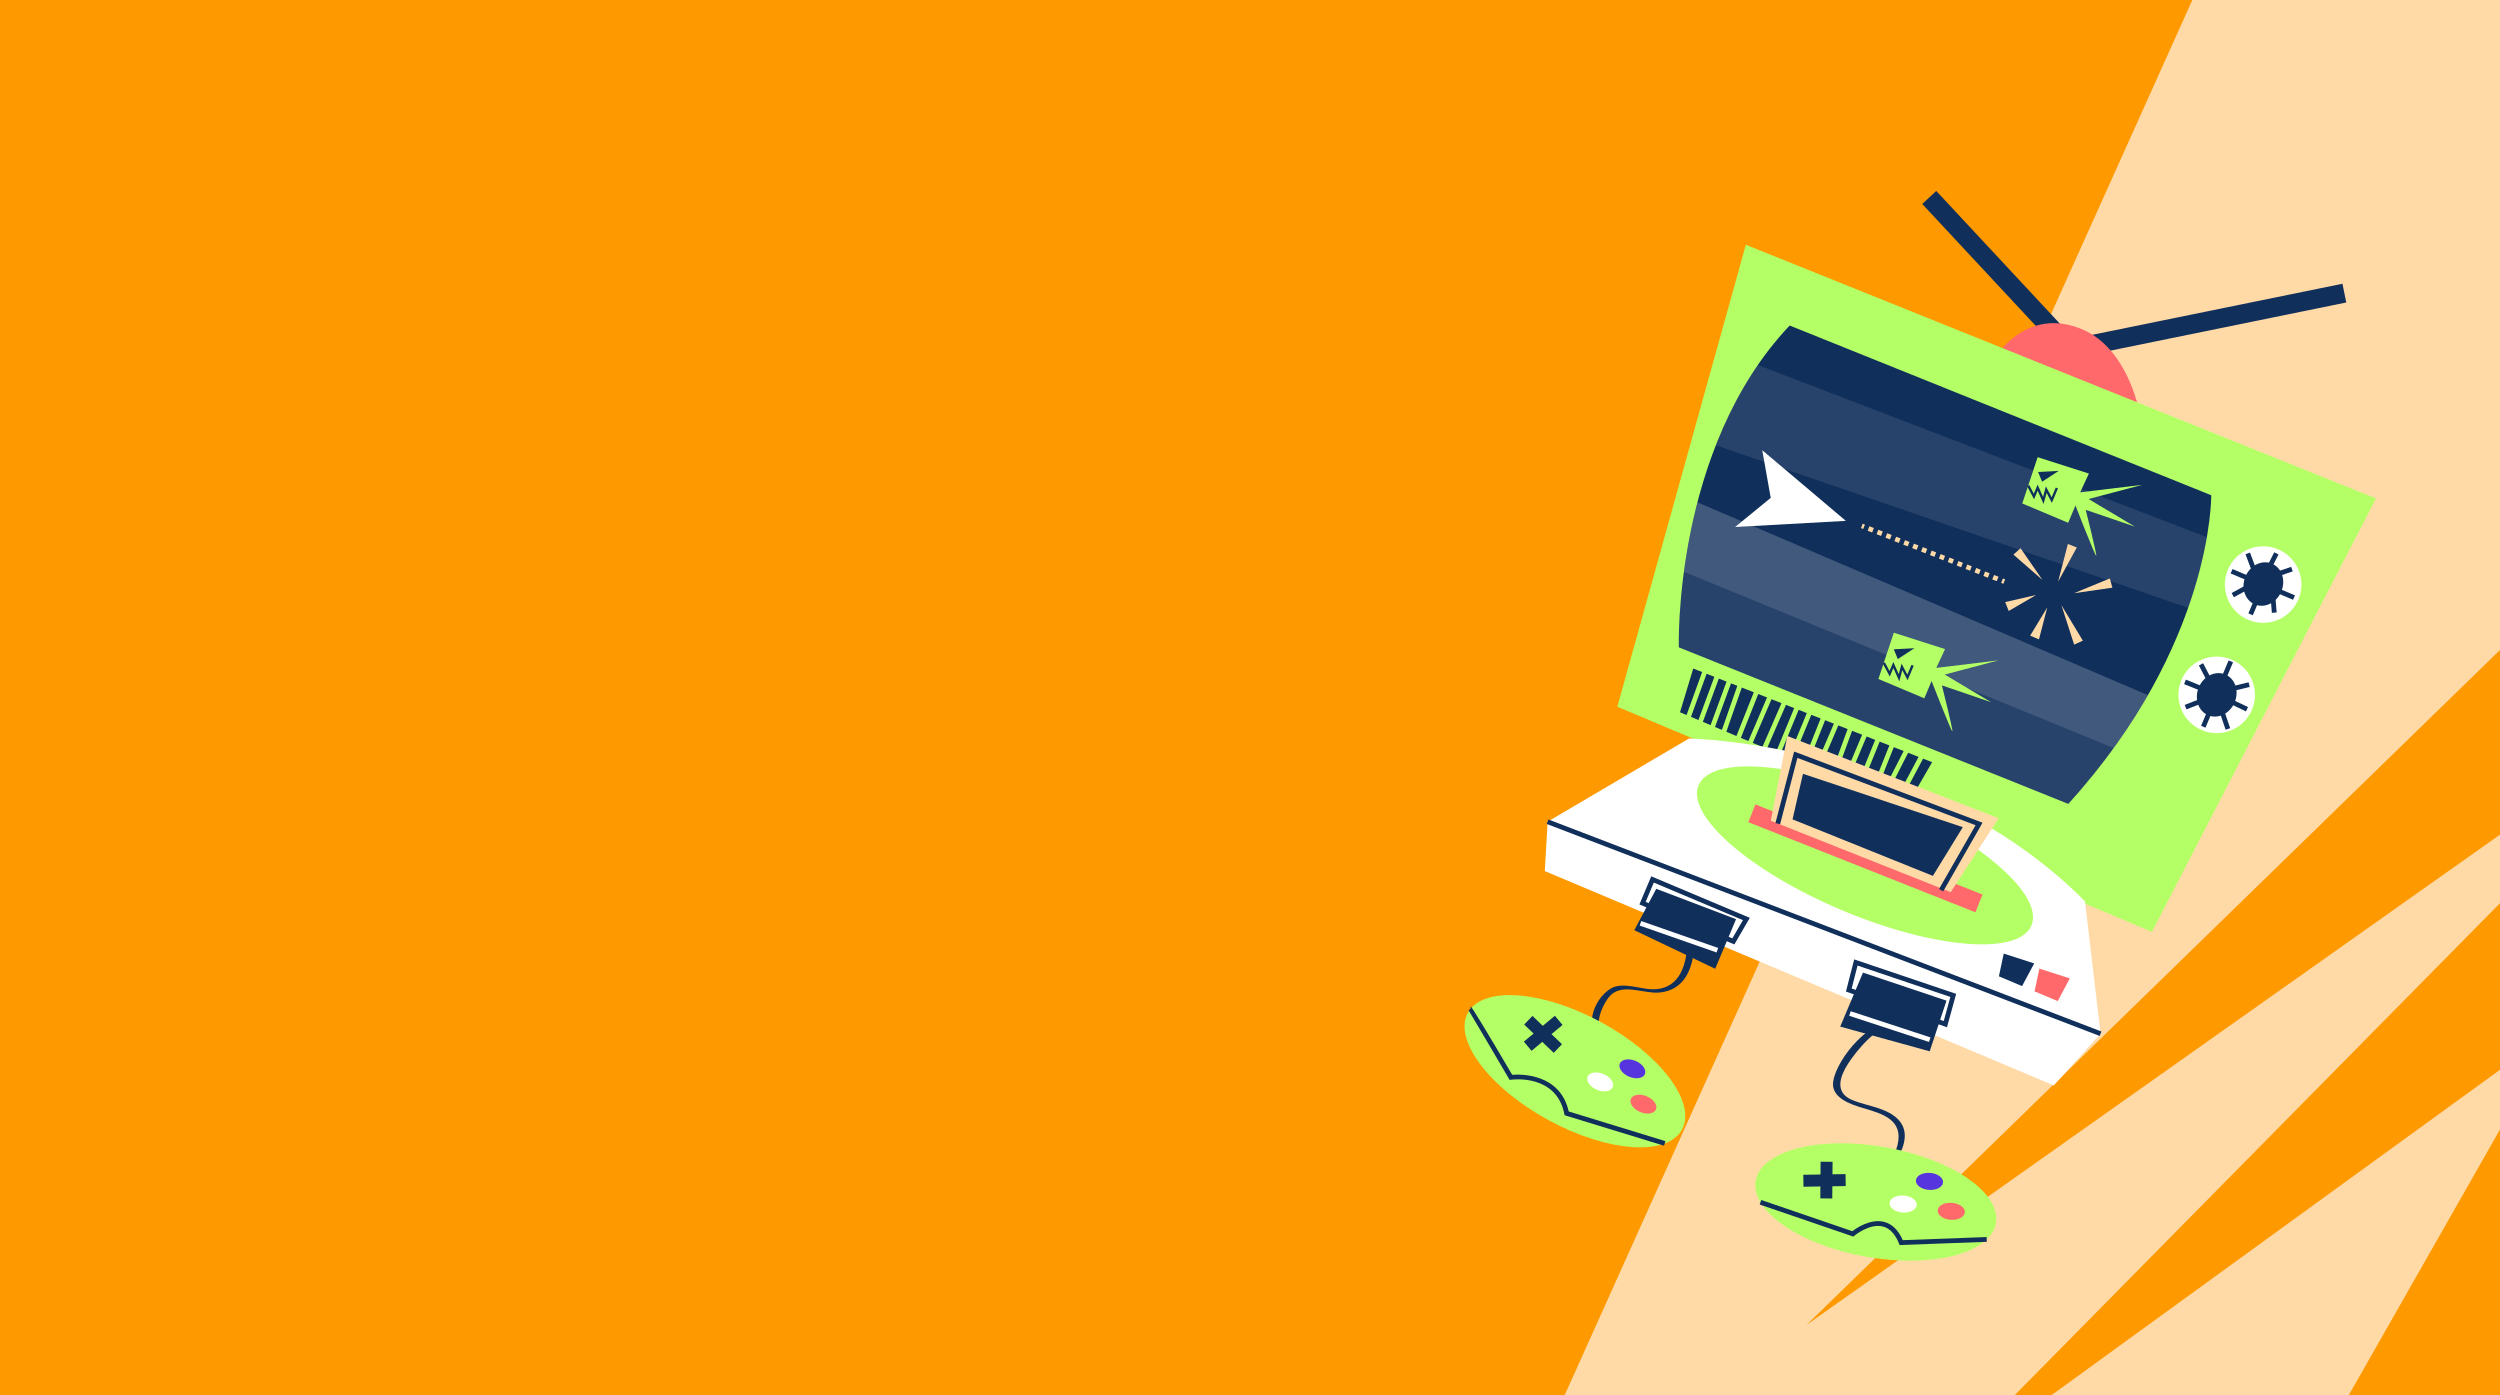
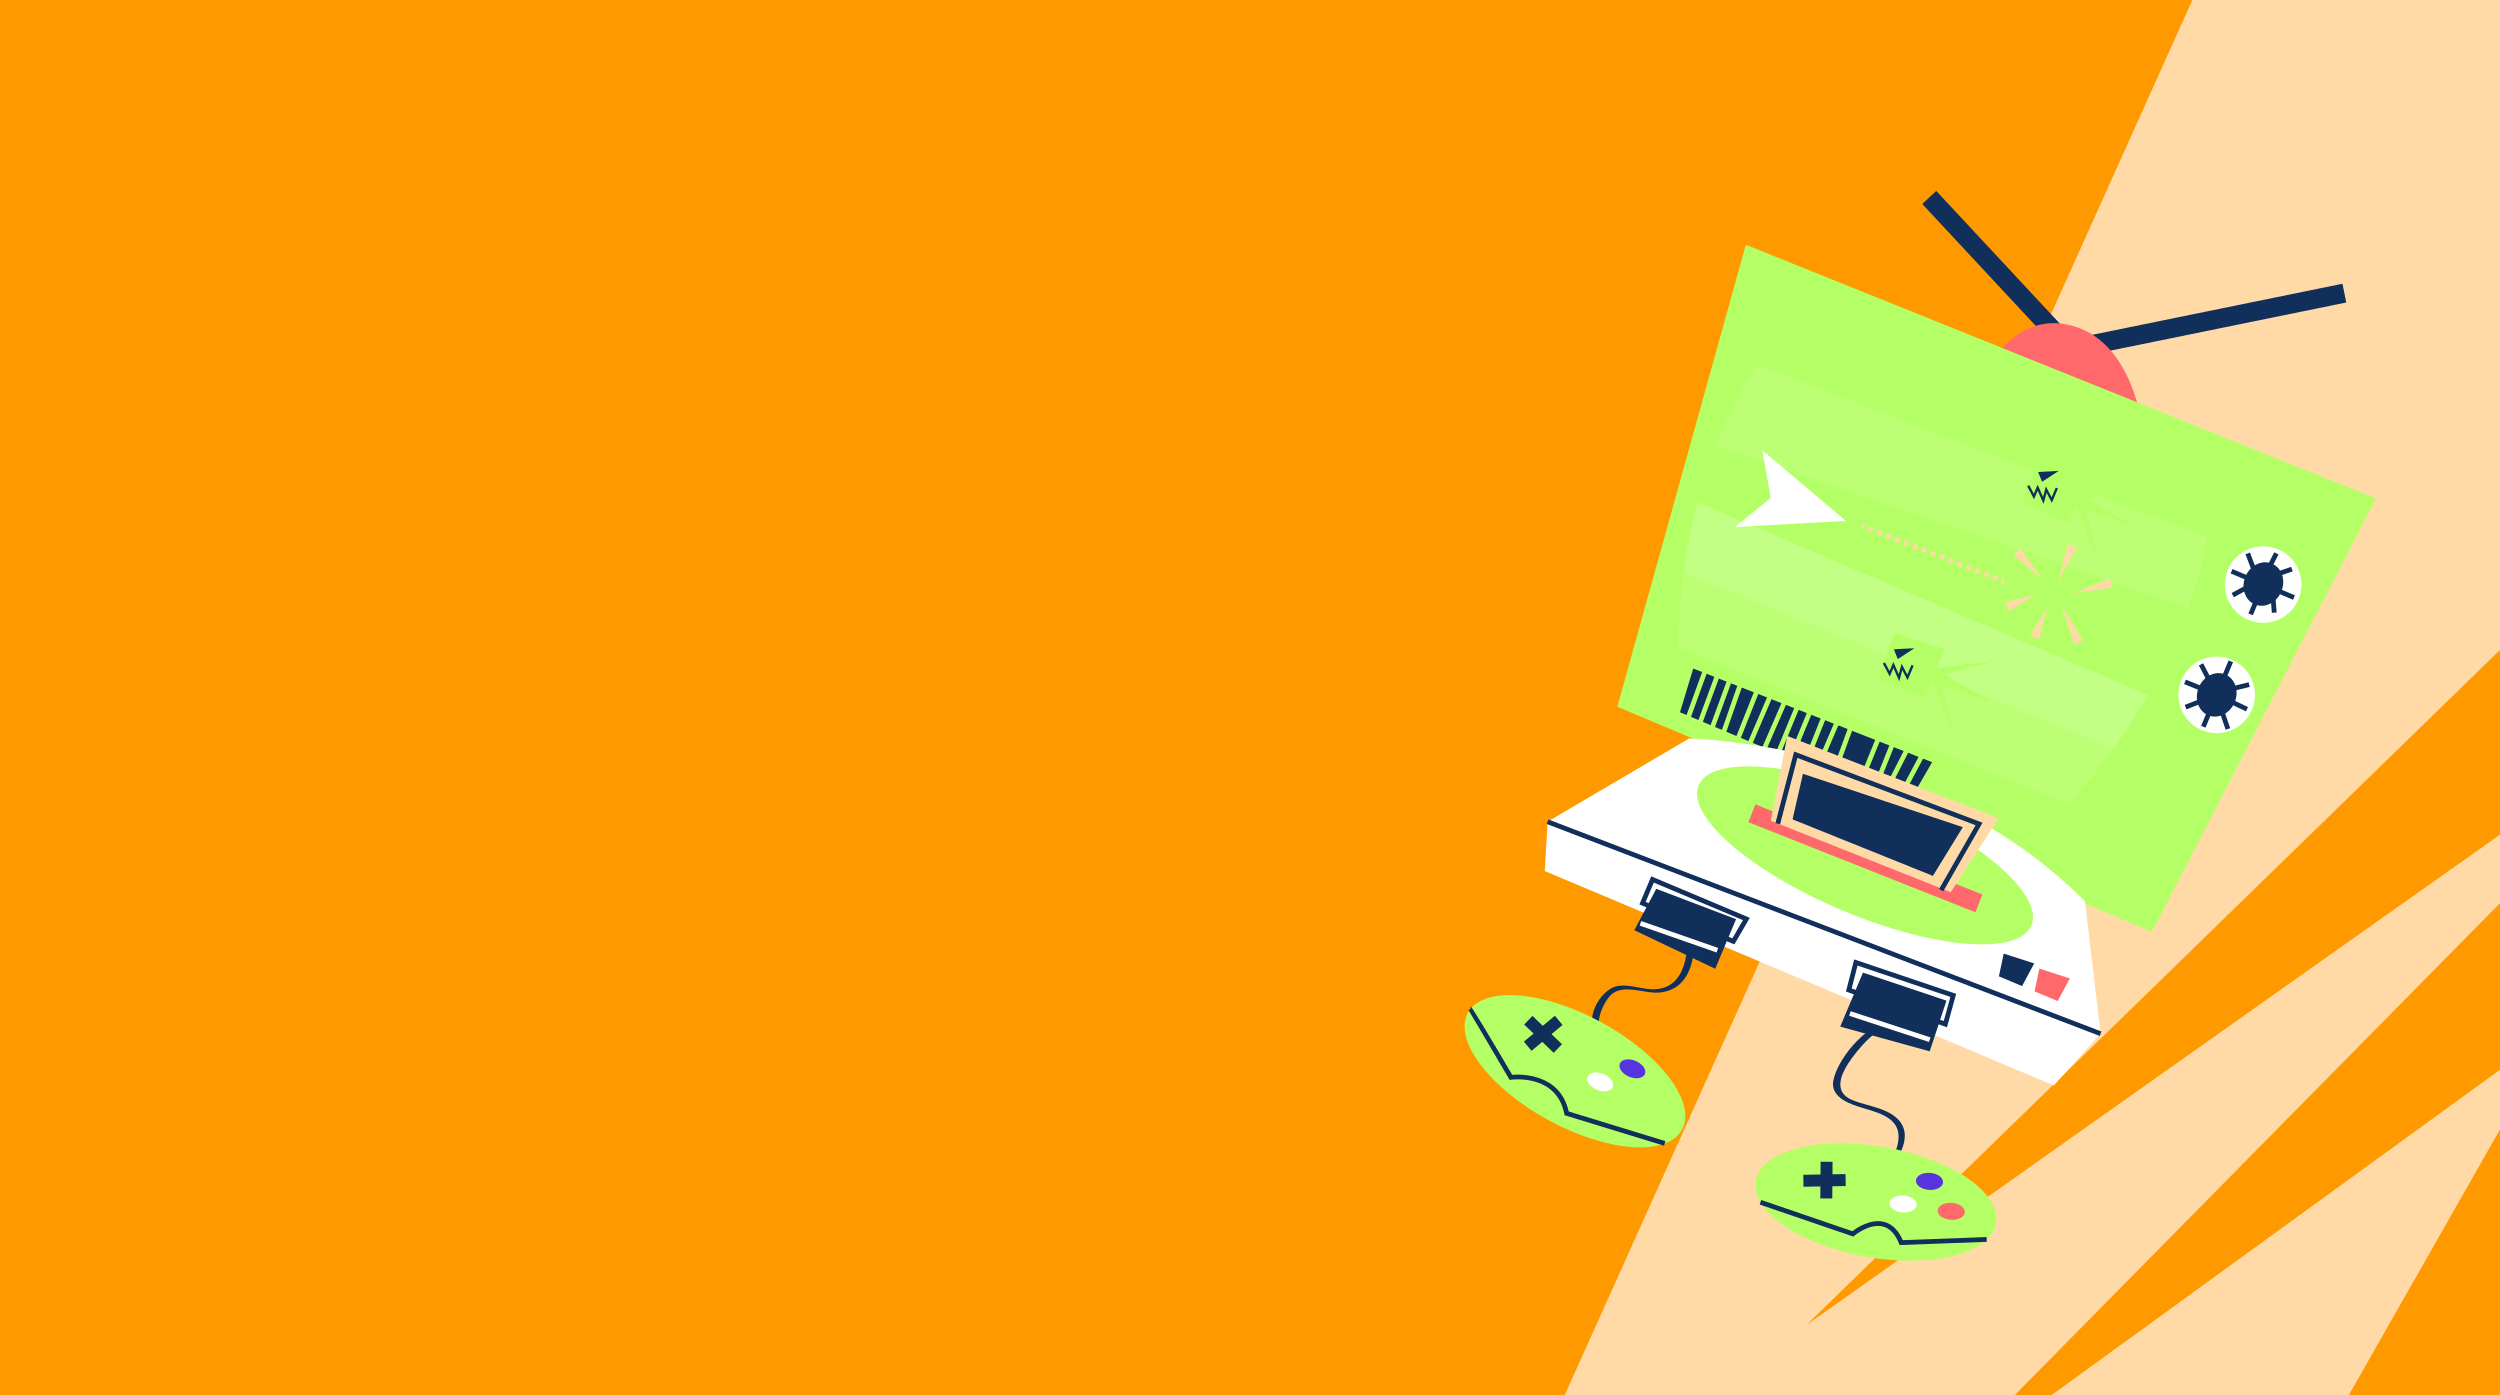
<svg xmlns="http://www.w3.org/2000/svg" width="2249" height="1255" viewBox="0 0 2249 1255" fill="none">
  <rect x="0" y="0" width="2249" height="1255" fill="#808080" stroke="none" />
  <g clip-path="url(#clip0_901_2162)">
    <rect width="2249" height="1255" fill="#FF9900" />
    <path d="M1393.74 1285.82L2217.89 -546L2449.17 389.865L1625.18 1191.89L2450.02 608.713L1729.08 1339.56L2301.1 924.55L1737.22 1915.18L1393.74 1285.82Z" fill="#FFDAA7" />
    <g clip-path="url(#clip1_901_2162)">
      <path d="M1859.53 323.379L1729.25 183.495L1741.84 171.768L1865.55 304.592L2107.27 255.253L2110.71 272.112L1859.53 323.379Z" fill="#102F5B" />
      <path d="M1789.34 329.83C1789.34 329.83 1817.1 274.98 1870.49 295.138C1923.88 315.277 1929.19 396.894 1929.19 396.894L1789.36 329.837L1789.34 329.83Z" fill="#FF696B" />
      <path d="M2137.43 448.406L1935.9 838.311L1454.95 635.784L1570.55 220.192L2137.43 448.406Z" fill="#B5FF66" />
-       <path d="M1860.62 723.165L1510.27 582.333C1510.27 582.333 1504.9 403.825 1609.98 292.841L1989.23 445.532C1989.23 445.532 1991.07 579.677 1860.61 723.158L1860.62 723.165Z" fill="#102F5B" />
      <path opacity="0.1" d="M1968.49 546.795L1543.56 400.526C1553.13 376.077 1565.48 351.472 1581.32 328.396L1985.31 483.226C1982.39 500.003 1977.32 521.7 1968.49 546.795Z" fill="white" />
      <path opacity="0.2" d="M1932.3 625.368C1923.46 640.791 1913.26 656.74 1901.47 672.997L1514.81 514.425C1517.3 495.791 1521.14 474.448 1527 451.878L1932.3 625.368Z" fill="white" />
-       <path opacity="0.1" d="M1901.47 672.997C1889.54 689.462 1876 706.245 1860.62 723.165L1510.27 582.334C1510.27 582.334 1509.44 554.707 1514.82 514.433L1901.49 673.005L1901.47 672.997Z" fill="white" />
+       <path opacity="0.1" d="M1901.47 672.997C1889.54 689.462 1876 706.245 1860.62 723.165L1510.27 582.334C1510.27 582.334 1509.44 554.707 1514.82 514.433L1901.47 672.997Z" fill="white" />
      <path d="M1677.7 471.86L1675.71 471.082L1674.15 475.09L1676.14 475.867L1677.7 471.86Z" fill="#FFDAA7" />
      <path d="M1680.16 477.44L1681.72 473.431L1685.73 474.995L1684.17 479.003L1680.16 477.44ZM1688.18 480.567L1689.74 476.558L1693.75 478.122L1692.18 482.131L1688.18 480.567ZM1696.18 483.687L1697.74 479.678L1701.75 481.242L1700.18 485.25L1696.18 483.687ZM1704.19 486.831L1705.75 482.823L1709.76 484.386L1708.19 488.395L1704.19 486.831ZM1712.18 489.951L1713.75 485.942L1717.76 487.506L1716.19 491.515L1712.18 489.951ZM1720.2 493.078L1721.77 489.069L1725.77 490.633L1724.21 494.642L1720.2 493.078ZM1728.19 496.215L1729.76 492.207L1733.77 493.77L1732.2 497.779L1728.19 496.215ZM1736.21 499.342L1737.77 495.334L1741.78 496.897L1740.22 500.906L1736.21 499.342ZM1744.23 502.469L1745.79 498.461L1749.8 500.024L1748.24 504.033L1744.23 502.469ZM1752.23 505.589L1753.79 501.581L1757.8 503.144L1756.24 507.153L1752.23 505.589ZM1760.24 508.734L1761.8 504.725L1765.81 506.289L1764.25 510.297L1760.24 508.734ZM1768.24 511.853L1769.8 507.845L1773.81 509.408L1772.25 513.417L1768.24 511.853ZM1776.25 514.981L1777.82 510.972L1781.83 512.536L1780.26 516.544L1776.25 514.981ZM1784.26 518.125L1785.83 514.117L1789.84 515.68L1788.27 519.689L1784.26 518.125ZM1792.26 521.245L1793.83 517.236L1797.84 518.8L1796.27 522.808L1792.26 521.245Z" fill="#FFDAA7" />
      <path d="M1803.82 521.16L1801.83 520.381L1800.26 524.387L1802.26 525.166L1803.82 521.16Z" fill="#FFDAA7" />
      <path d="M1817.69 493.184L1837.42 521.737L1811.27 498.922L1817.69 493.184Z" fill="#FFDAA7" />
      <path d="M1868.28 492.542L1851.45 523.29L1860.28 489.362L1868.28 492.542Z" fill="#FFDAA7" />
      <path d="M1900.29 528.674L1865.75 533.667L1898.03 520.357L1900.29 528.674Z" fill="#FFDAA7" />
      <path d="M1803.88 541.631L1831.74 535.232L1807.04 549.641L1803.88 541.631Z" fill="#FFDAA7" />
      <path d="M1826.32 571.842L1841.71 546.422L1834.26 575.188L1826.32 571.842Z" fill="#FFDAA7" />
      <path d="M1865.9 579.902L1854.45 544.401L1873.74 576.316L1865.9 579.902Z" fill="#FFDAA7" />
      <path d="M1585.32 405.001L1592.94 447.889L1560.89 474.094L1660.5 468.561L1585.32 405.001Z" fill="white" />
      <path d="M1641.44 462.092L1606.71 462.317L1615.64 441.123L1641.44 462.092Z" fill="white" />
      <path d="M1879.17 426.027L1833.07 411.281L1819.23 452.912L1860.53 470.301L1867.07 454.762C1867.07 454.762 1885.03 500.84 1885.76 499.987C1886.51 499.142 1876.32 458.657 1876.32 458.657L1920.53 473.767L1878.87 448.904L1927.25 436.13L1871.3 442.913L1879.18 426.01L1879.17 426.027Z" fill="#B5FF66" />
      <path d="M1833.48 424.584L1837.06 433.39L1851.98 423.619L1833.48 424.584Z" fill="#102F5B" />
      <path d="M1838.4 453.392L1833.09 441.428L1829.84 449.162L1823.61 437.394L1825.51 436.37L1829.63 444.138L1833.06 435.998L1837.91 446.982L1840.49 437.51L1845.66 447.385L1849.37 438.576L1851.35 439.407L1845.87 452.409L1841.13 443.362L1838.4 453.392Z" fill="#102F5B" />
      <path d="M1749.75 583.927L1703.67 569.188L1689.83 610.818L1731.11 628.201L1737.65 612.662C1737.65 612.662 1755.6 658.74 1756.35 657.894C1757.11 657.048 1746.92 616.564 1746.92 616.564L1791.14 631.681L1749.46 606.828L1797.84 594.054L1741.88 600.837L1749.77 583.934L1749.75 583.927Z" fill="#B5FF66" />
      <path d="M1703.67 584.103L1707.24 592.909L1722.17 583.137L1703.67 584.103Z" fill="#102F5B" />
      <path d="M1708.59 612.911L1703.28 600.946L1700.03 608.662L1693.8 596.912L1695.7 595.888L1699.81 603.656L1703.24 595.516L1708.1 606.5L1710.67 597.028L1715.85 606.903L1719.56 598.094L1721.55 598.932L1716.07 611.934L1711.32 602.88L1708.59 612.911Z" fill="#102F5B" />
      <path d="M2067.66 539.251C2060.29 556.763 2040.1 565.002 2022.57 557.62C2005.04 550.238 1996.82 530.058 2004.2 512.528C2011.59 494.998 2031.77 486.778 2049.3 494.16C2066.83 501.541 2075.05 521.721 2067.66 539.251Z" fill="white" />
      <path d="M2052.24 532.178C2047.98 542.308 2037.32 547.484 2028.42 543.737C2019.52 539.99 2015.76 528.739 2020.02 518.608C2024.29 508.478 2034.95 503.302 2043.86 507.056C2052.78 510.81 2056.51 522.047 2052.24 532.178Z" fill="#102F5B" />
      <path d="M2025.25 523.813L2007.56 533.49L2009.62 537.264L2027.32 527.587L2025.25 523.813Z" fill="#102F5B" />
      <path d="M2036.52 530.015L2032.56 528.345L2022.67 551.813L2026.64 553.482L2036.52 530.015Z" fill="#102F5B" />
      <path d="M2046.32 529.228L2042.04 529.57L2043.77 551.313L2048.06 550.97L2046.32 529.228Z" fill="#102F5B" />
      <path d="M2064.52 535.584L2043.04 526.54L2041.38 530.504L2062.85 539.548L2064.52 535.584Z" fill="#102F5B" />
      <path d="M2045.89 496.851L2036.6 515.201L2040.43 517.144L2049.73 498.794L2045.89 496.851Z" fill="#102F5B" />
      <path d="M2061.13 509.945L2042.74 516.187L2044.12 520.26L2062.52 514.018L2061.13 509.945Z" fill="#102F5B" />
      <path d="M2024.08 497.075L2020.05 498.59L2028.49 521.026L2032.52 519.511L2024.08 497.075Z" fill="#102F5B" />
      <path d="M2027.19 519.863L2008.35 511.932L2006.69 515.896L2025.52 523.827L2027.19 519.863Z" fill="#102F5B" />
      <path d="M2025.89 638.458C2018.52 655.97 1998.33 664.208 1980.8 656.827C1963.27 649.445 1955.05 629.265 1962.43 611.735C1969.81 594.205 1989.99 585.985 2007.52 593.366C2025.05 600.748 2033.27 620.928 2025.89 638.458Z" fill="white" />
      <path d="M2010.26 631.878C2006 642.008 1995.34 647.184 1986.44 643.437C1977.54 639.691 1973.77 628.439 1978.04 618.309C1982.31 608.178 1992.97 603.003 2001.88 606.757C2010.8 610.51 2014.53 621.747 2010.26 631.878Z" fill="#102F5B" />
      <path d="M1992.54 634.454L1988.58 632.785L1980.09 652.94L1984.06 654.609L1992.54 634.454Z" fill="#102F5B" />
      <path d="M2008.83 595.783L2004.86 594.114L1995.12 617.246L1999.09 618.915L2008.83 595.783Z" fill="#102F5B" />
      <path d="M1985.38 619.045L1966.42 611.434L1964.82 615.426L1983.78 623.037L1985.38 619.045Z" fill="#102F5B" />
      <path d="M2003.22 626.932L2001.36 630.811L2020.46 639.968L2022.32 636.09L2003.22 626.932Z" fill="#102F5B" />
      <path d="M1981.93 596.654L1978.12 598.64L1986.93 615.58L1990.75 613.595L1981.93 596.654Z" fill="#102F5B" />
      <path d="M2022.83 613.791L2002.89 618.616L2003.9 622.796L2023.84 617.972L2022.83 613.791Z" fill="#102F5B" />
      <path d="M1986.81 625.724L1965.37 634.138L1966.94 638.142L1988.38 629.728L1986.81 625.724Z" fill="#102F5B" />
      <path d="M1997.9 630.548L1993.83 631.934L2002.18 656.456L2006.25 655.07L1997.9 630.548Z" fill="#102F5B" />
      <path d="M1523.23 601.416L1738.14 685.674L1714.62 726.359L1511.33 640.753L1523.23 601.416Z" fill="#102F5B" />
      <path d="M1537.63 599.562L1533.59 598.097L1514.39 651.099L1518.43 652.564L1537.63 599.562Z" fill="#B5FF66" />
      <path d="M1727.73 677.561L1701.68 726.515L1705.47 728.536L1731.53 679.582L1727.73 677.561Z" fill="#B5FF66" />
      <path d="M1631.79 637.395L1627.81 635.75L1605.6 689.428L1609.57 691.073L1631.79 637.395Z" fill="#B5FF66" />
      <path d="M1583.82 619.119L1579.82 617.53L1560.07 667.196L1564.07 668.785L1583.82 619.119Z" fill="#B5FF66" />
-       <path d="M1682.43 654.831L1678.47 653.162L1655.65 707.355L1659.61 709.024L1682.43 654.831Z" fill="#B5FF66" />
      <path d="M1559.41 608.767L1555.37 607.286L1536.95 657.501L1540.99 658.983L1559.41 608.767Z" fill="#B5FF66" />
      <path d="M1548.57 604.191L1544.54 602.7L1525.01 655.563L1529.05 657.054L1548.57 604.191Z" fill="#B5FF66" />
      <path d="M1568.47 614.091L1564.41 612.671L1547.2 661.84L1551.26 663.26L1568.47 614.091Z" fill="#B5FF66" />
      <path d="M1604.67 627.892L1582.17 679.499L1586.11 681.218L1608.61 629.611L1604.67 627.892Z" fill="#B5FF66" />
      <path d="M1592.49 620.78L1570.72 671.535L1574.68 673.23L1596.45 622.475L1592.49 620.78Z" fill="#B5FF66" />
      <path d="M1619.29 635.624L1615.32 633.982L1595.47 682.039L1599.44 683.681L1619.29 635.624Z" fill="#B5FF66" />
      <path d="M1651.27 647.489L1630.21 696.593L1634.16 698.288L1655.23 649.184L1651.27 647.489Z" fill="#B5FF66" />
      <path d="M1643.34 644.169L1639.35 642.579L1619.6 692.246L1623.59 693.835L1643.34 644.169Z" fill="#B5FF66" />
      <path d="M1668.57 650.83L1664.53 649.348L1643.88 705.63L1647.92 707.111L1668.57 650.83Z" fill="#B5FF66" />
      <path d="M1705.9 666.615L1701.91 665.017L1679.66 720.623L1683.65 722.221L1705.9 666.615Z" fill="#B5FF66" />
      <path d="M1692.65 662.975L1688.66 661.355L1666.78 715.171L1670.77 716.791L1692.65 662.975Z" fill="#B5FF66" />
      <path d="M1715.22 670.372L1689.24 721.284L1693.07 723.239L1719.05 672.327L1715.22 670.372Z" fill="#B5FF66" />
      <path d="M1447.42 935.759C1431.34 928.428 1439.55 907.057 1447.24 897.184C1457.99 883.315 1478.45 894.25 1492.75 892.89C1523.38 890.002 1526.14 855.802 1523.9 831.043C1523.69 828.863 1517.34 828.489 1517.51 830.157C1519.61 853.298 1518.14 890.163 1486.61 889.974C1475.58 889.913 1459.73 883.031 1449.21 889.199C1433.04 898.675 1422.85 928.108 1443.89 937.694C1445.82 938.57 1451.28 937.486 1447.45 935.749L1447.42 935.759Z" fill="#102F5B" />
      <path d="M1708.22 919.822C1684.21 913.36 1652.39 951.964 1649.13 972.867C1646.8 987.754 1665.51 993.723 1676.16 996.841C1693.58 1001.93 1712.14 1007.32 1707.16 1029.47C1704.13 1043.03 1691.08 1054.91 1681.93 1064.61C1680.29 1066.34 1686.37 1068.07 1687.97 1066.38C1707.59 1045.54 1731.4 1012.99 1693.28 998.201C1684.35 994.731 1674.87 993.207 1666.01 989.475C1649.52 982.531 1655.9 967.174 1662.61 956.764C1669.76 945.649 1691.09 918.892 1706.05 922.911C1709.07 923.725 1712.4 920.938 1708.2 919.815L1708.22 919.822Z" fill="#102F5B" />
      <path d="M1889.7 929.965L1847.6 976.436L1389.67 783.605L1392.27 739.168L1519.48 664.344C1519.48 664.344 1734.78 668.635 1875.65 810.819L1889.68 929.957L1889.7 929.965Z" fill="white" />
      <path d="M1513.12 1016.21C1499.88 1040.47 1446.04 1036.61 1392.84 1007.59C1339.64 978.569 1307.24 935.386 1320.48 911.135C1333.69 886.893 1387.55 890.759 1440.75 919.778C1493.95 948.798 1526.36 991.98 1513.12 1016.21Z" fill="#B5FF66" />
      <path d="M1398.75 913.781L1370.87 937.052L1377.76 945.316L1405.65 922.045L1398.75 913.781Z" fill="#102F5B" />
      <path d="M1378.6 913.917L1371.15 921.688L1397.71 947.134L1405.16 939.363L1378.6 913.917Z" fill="#102F5B" />
      <path d="M1479.75 966.258C1478.11 970.152 1471.72 971.194 1465.5 968.575C1459.28 965.956 1455.56 960.656 1457.2 956.762C1458.84 952.868 1465.23 951.826 1471.45 954.445C1477.67 957.064 1481.39 962.365 1479.75 966.258Z" fill="#5735DE" />
      <path d="M1450.81 978.006C1449.16 981.917 1442.78 982.942 1436.56 980.323C1430.34 977.704 1426.62 972.403 1428.26 968.51C1429.9 964.616 1436.29 963.574 1442.51 966.193C1448.73 968.812 1452.45 974.112 1450.81 978.006Z" fill="white" />
-       <path d="M1489.71 998.036C1488.07 1001.93 1481.68 1002.97 1475.46 1000.35C1469.24 997.734 1465.52 992.434 1467.16 988.54C1468.8 984.647 1475.19 983.605 1481.41 986.223C1487.63 988.842 1491.35 994.125 1489.71 998.036Z" fill="#FF696B" />
      <path d="M1795.53 1100.39C1790.73 1127.6 1738.46 1141.1 1678.78 1130.57C1619.1 1120.04 1574.61 1089.44 1579.41 1062.24C1584.21 1035.03 1636.48 1021.53 1696.16 1032.06C1755.84 1042.59 1800.33 1073.19 1795.51 1100.38L1795.53 1100.39Z" fill="#B5FF66" />
      <path d="M1747.97 1063.69C1747.66 1067.91 1741.94 1070.92 1735.2 1070.42C1728.46 1069.93 1723.25 1066.1 1723.56 1061.87C1723.86 1057.64 1729.59 1054.64 1736.33 1055.13C1743.07 1055.63 1748.28 1059.46 1747.97 1063.69Z" fill="#5735DE" />
      <path d="M1724.28 1084.04C1723.97 1088.26 1718.25 1091.27 1711.51 1090.77C1704.77 1090.28 1699.56 1086.45 1699.88 1082.23C1700.19 1078 1705.91 1075 1712.66 1075.49C1719.4 1075.99 1724.61 1079.82 1724.28 1084.04Z" fill="white" />
      <path d="M1767.56 1090.61C1767.26 1094.83 1761.52 1097.85 1754.79 1097.34C1748.05 1096.85 1742.84 1093.01 1743.15 1088.79C1743.45 1084.56 1749.18 1081.56 1755.92 1082.05C1762.66 1082.55 1767.87 1086.38 1767.56 1090.61Z" fill="#FF696B" />
      <path d="M1489.97 799.585L1561.77 826.895L1542.99 871.504L1470.22 836.795L1489.97 799.585Z" fill="#102F5B" />
      <path d="M1675.92 874.962L1751.06 900.195L1735.96 945.772L1655.46 923.552L1675.92 874.962Z" fill="#102F5B" />
      <path d="M1827.46 832.552C1815.99 859.789 1739.65 853.653 1656.97 818.837C1574.29 784.02 1516.56 733.698 1528.03 706.461C1539.5 679.223 1615.84 685.359 1698.52 720.176C1781.2 754.992 1838.93 805.314 1827.46 832.552Z" fill="#B5FF66" />
      <path d="M1648.58 1045.16L1637.81 1045.08L1637.55 1078.07L1648.31 1078.16L1648.58 1045.16Z" fill="#102F5B" />
      <path d="M1660.24 1056.21L1622.24 1056.83L1622.41 1067.59L1660.41 1066.97L1660.24 1056.21Z" fill="#102F5B" />
      <path d="M1407.51 1003.29L1407.26 1002.02C1400.11 966.241 1361.15 971.093 1359.5 971.312L1358.07 971.5L1357.35 970.262C1347.64 953.726 1322.19 910.424 1321.11 908.807L1322.85 907.631L1322.97 905.404C1323.87 905.448 1336.33 925.942 1360.37 966.886C1368.02 966.293 1403.51 965.514 1411.21 999.889L1498.22 1026.58L1496.97 1030.69L1407.53 1003.26L1407.51 1003.29Z" fill="#102F5B" />
      <path d="M1583.02 1083.61L1584.41 1079.52L1666.39 1107.59C1669.94 1104.86 1682.51 1096.15 1694.76 1099.17C1702.01 1100.96 1707.73 1106.5 1711.74 1115.64L1787.15 1112.85L1787.31 1117.15L1708.91 1120.04L1708.34 1118.64C1704.86 1110.02 1699.95 1104.86 1693.75 1103.35C1681.75 1100.37 1668.33 1111.54 1668.2 1111.66L1667.27 1112.44L1583.02 1083.61Z" fill="#102F5B" />
      <path d="M1890.42 927.929L1392.97 737.219L1391.43 741.235L1888.88 931.946L1890.42 927.929Z" fill="#102F5B" />
      <path d="M1783.45 804.726L1579.15 723.649L1572.81 739.64L1777.11 820.717L1783.45 804.726Z" fill="#FF696B" />
      <path d="M1797.99 736.112L1754.87 802.585L1592.99 738.337L1607.83 662.097L1797.99 736.112Z" fill="#FFDAA7" />
      <path d="M1597.18 740.454L1613.99 676.098L1783.5 740.115L1748.09 801.905L1744.36 799.758L1777.25 742.356L1616.95 681.825L1601.35 741.527L1597.18 740.454Z" fill="#102F5B" />
      <path d="M1612.57 737.104L1621.94 696.124L1765.74 744.126L1738.82 787.945L1612.57 737.104Z" fill="#102F5B" />
      <path d="M1545.66 852.791L1476.47 828.596L1475.05 832.656L1544.24 856.851L1545.66 852.791Z" fill="white" />
      <path d="M1736.66 933.261L1664.88 909.72L1663.54 913.807L1735.32 937.348L1736.66 933.261Z" fill="white" />
      <path d="M1560.26 849.611L1474.81 813.63L1485.46 788.348L1574.13 825.687L1560.24 849.604L1560.26 849.611ZM1480.44 811.335L1558.42 844.171L1567.95 827.752L1487.75 793.981L1480.44 811.335Z" fill="#102F5B" />
      <path d="M1660.62 891.98L1668.03 863.072L1759.76 894.068L1751.49 924.147L1660.6 891.99L1660.62 891.98ZM1671.04 868.633L1665.76 889.247L1748.59 918.545L1754.55 896.832L1671.06 868.622L1671.04 868.633Z" fill="#102F5B" />
      <path d="M1798.21 878.317L1802.55 857.867L1829.97 866.694L1819.04 887.086L1798.21 878.317Z" fill="#102F5B" />
      <path d="M1830.28 891.819L1834.62 871.369L1862.02 880.19L1851.1 900.588L1830.28 891.819Z" fill="#FF696B" />
    </g>
  </g>
  <defs>
    <clipPath id="clip0_901_2162">
      <rect width="2249" height="1255" fill="white" />
    </clipPath>
    <clipPath id="clip1_901_2162">
      <rect width="611.015" height="978.756" fill="white" transform="translate(1638.85 58) rotate(22.836)" />
    </clipPath>
  </defs>
</svg>